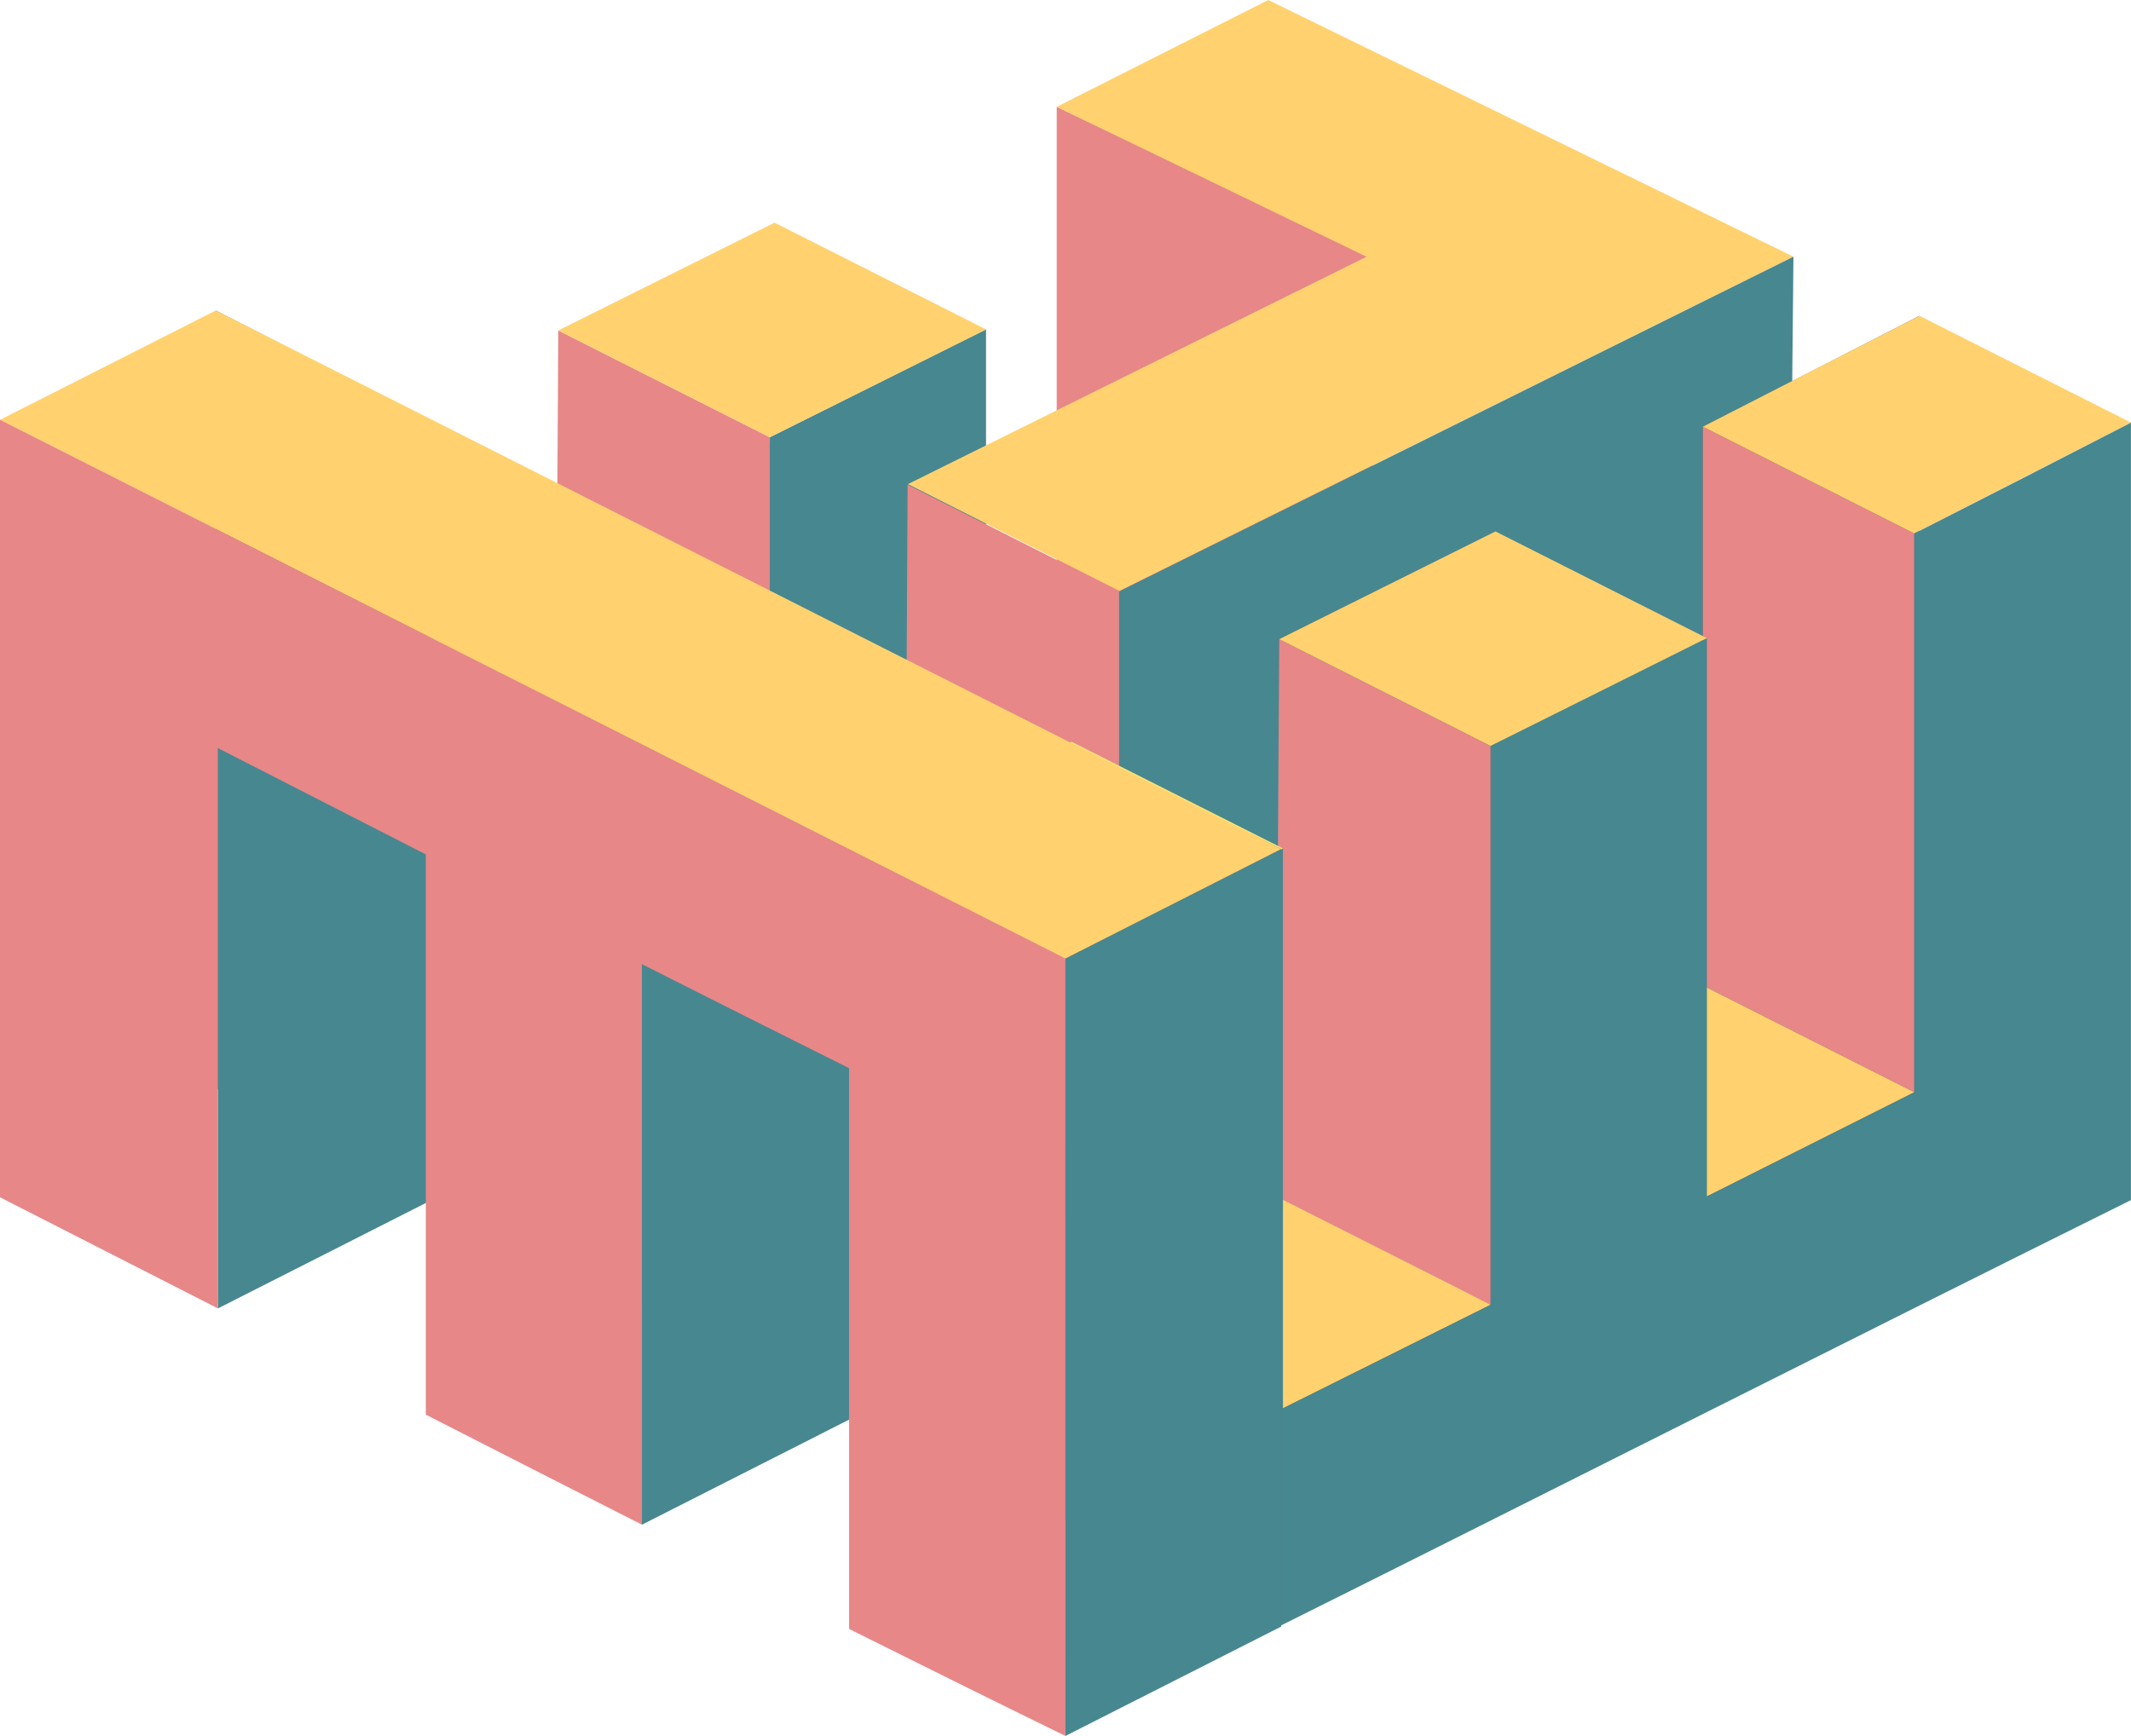
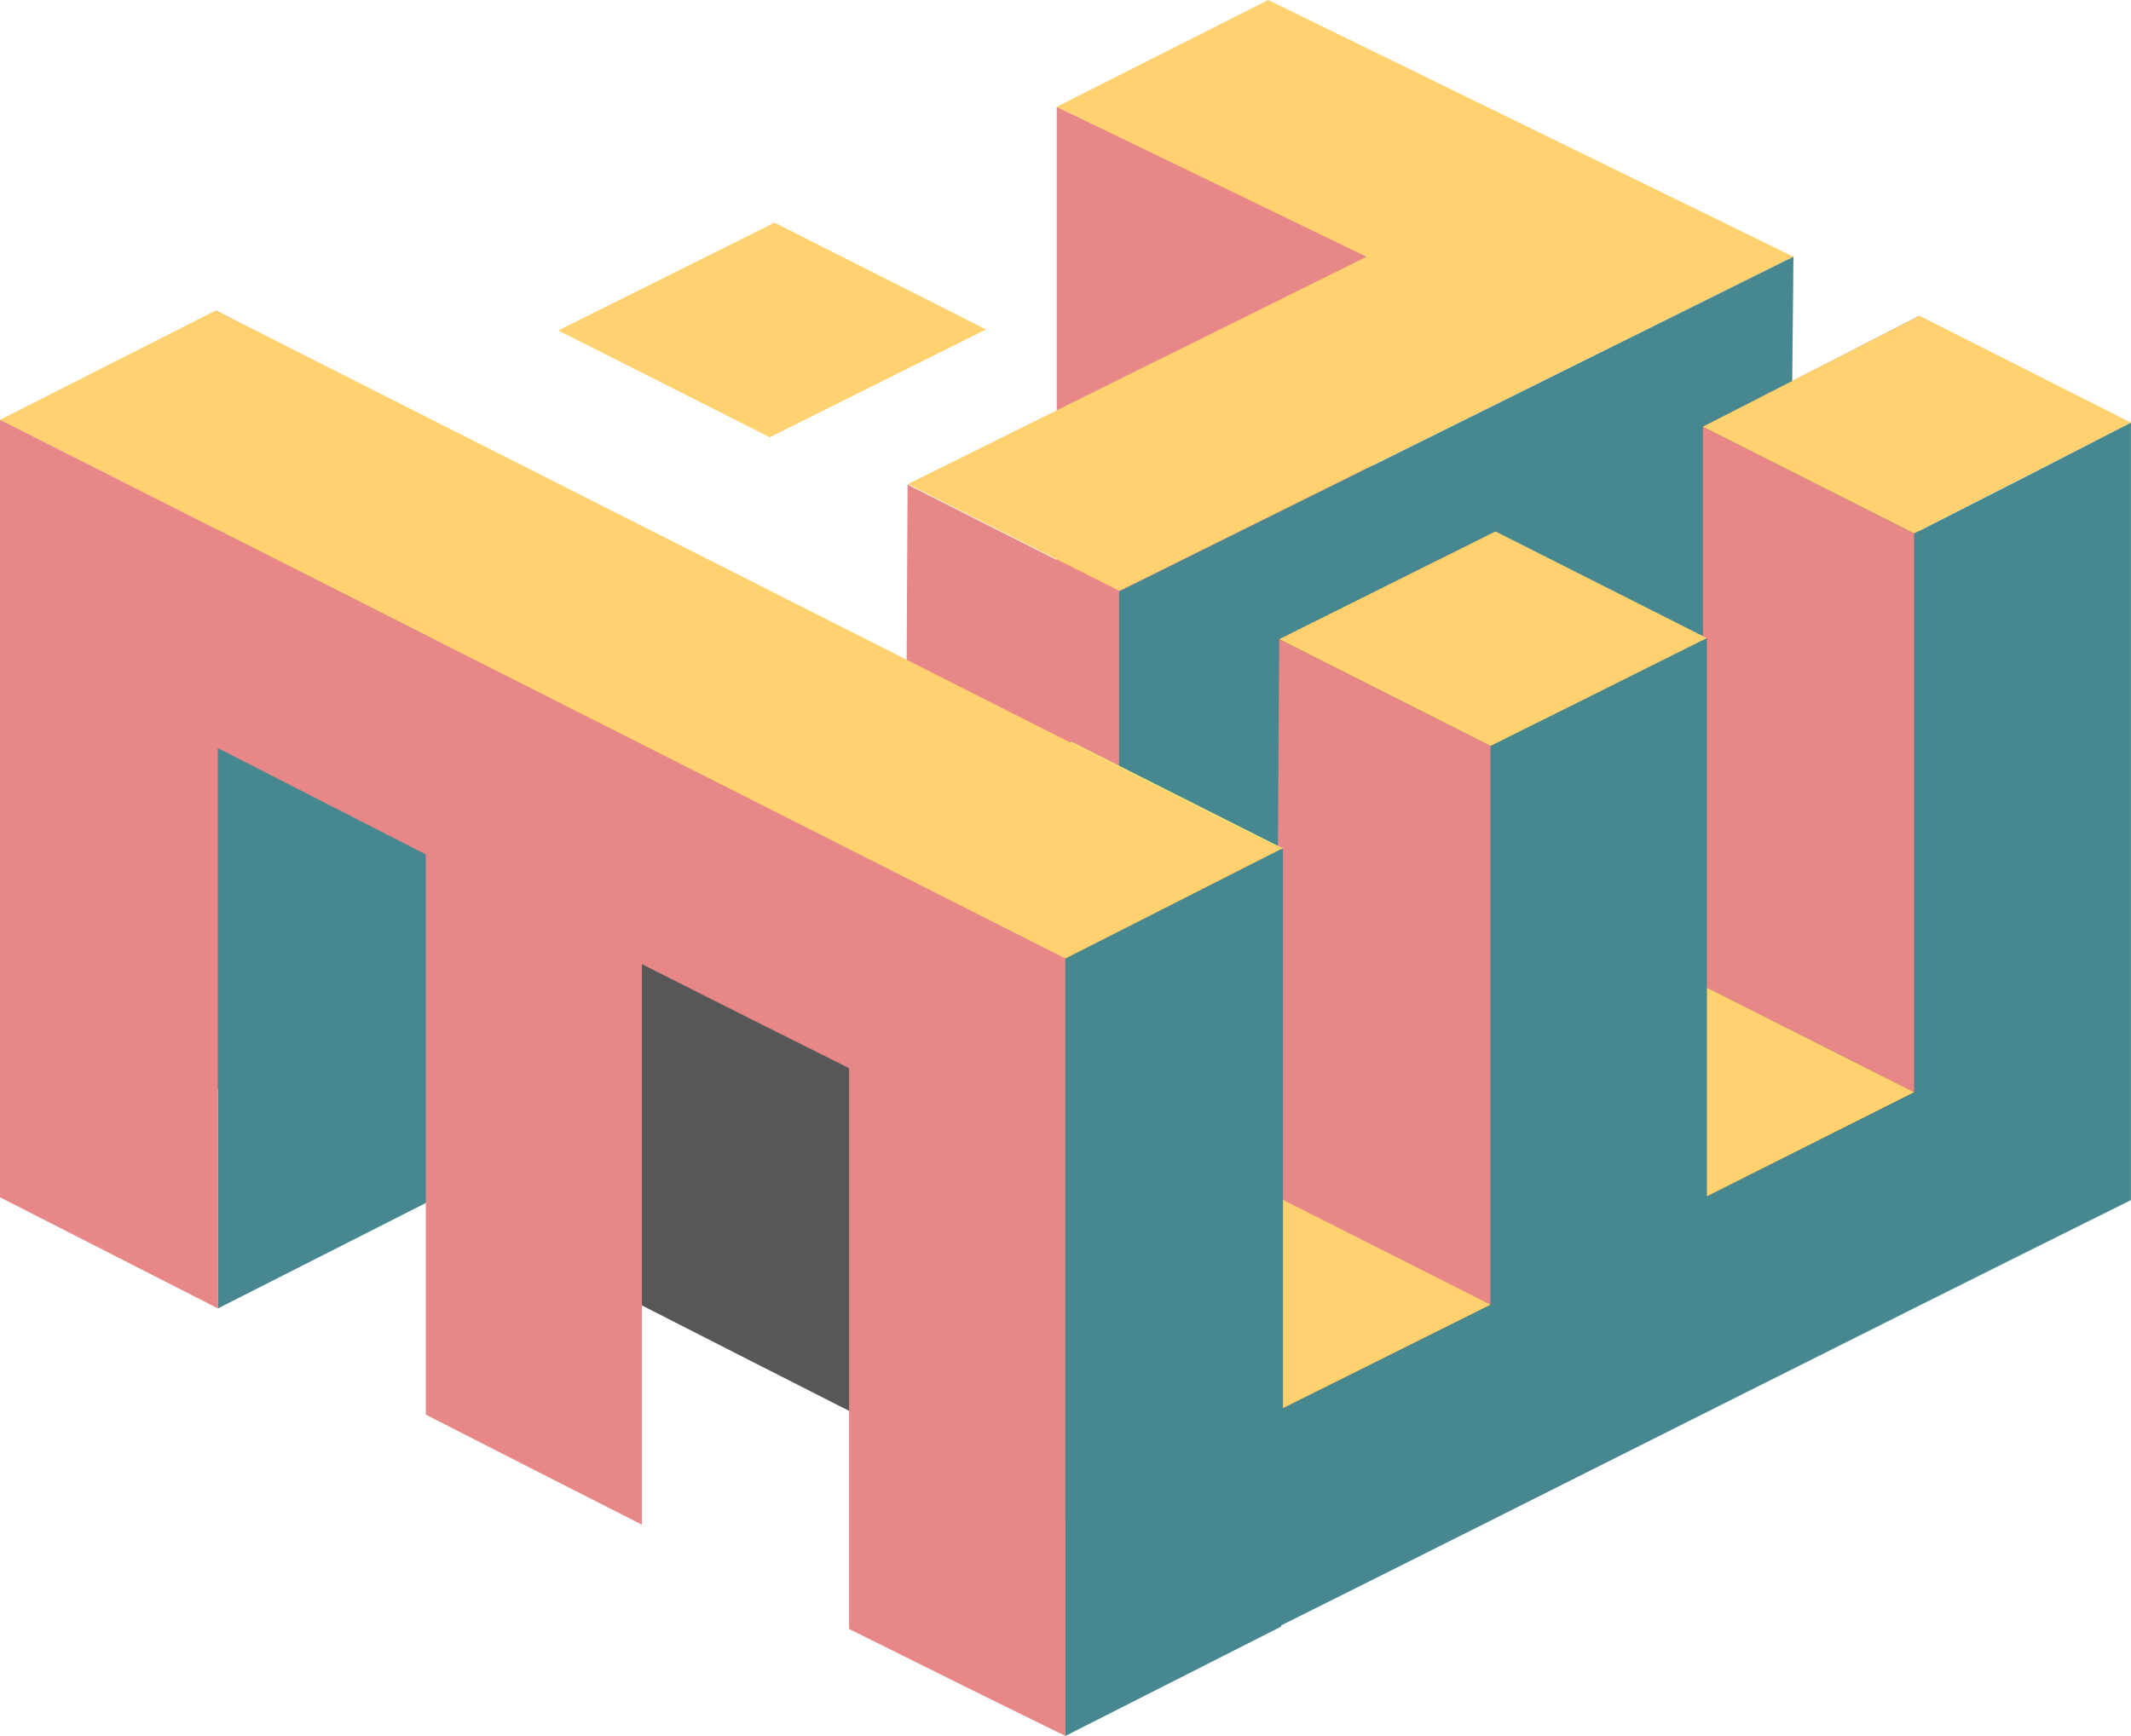
<svg xmlns="http://www.w3.org/2000/svg" id="Layer_1" data-name="Layer 1" viewBox="0 0 332.5 270.92">
  <defs>
    <style>
      .cls-1 {
        fill: #575757;
      }

      .cls-2 {
        fill: #478790;
      }

      .cls-3 {
        fill: #f8e474;
      }

      .cls-4 {
        fill: #e78788;
      }

      .cls-5 {
        fill: #e7898f;
      }

      .cls-6 {
        fill: #ffd26f;
      }
    </style>
  </defs>
-   <polygon class="cls-2" points="120.11 68.24 153.85 51.41 153.85 141.27 119.22 155.44 120.11 68.24" />
  <polygon class="cls-4" points="141.61 75.64 174.61 92.3 174.61 190.44 141.09 174.03 141.61 75.64" />
  <polygon class="cls-4" points="164.88 16.67 164.88 131.05 215.84 155.44 213.5 39.93 164.88 16.67" />
  <polygon class="cls-6" points="197.88 0 164.88 16.67 213.22 40.07 141.66 75.55 174.66 92.22 279.83 40.06 197.88 0" />
  <polygon class="cls-2" points="279.83 40.06 174.61 92.3 174.61 190.44 278.88 138.67 279.83 40.06" />
  <path class="cls-1" d="M265.69,66.59v87.21c-10.79,5.42-21.57,10.84-32.36,16.25v-87.12c-11.23,5.63-22.48,11.24-33.74,16.82v87.21c-10.8,5.4-21.6,10.79-32.41,16.16v-87.36c-11.29,5.55-22.6,11.08-33.91,16.6v121.33c.71-.35,1.07-.53,1.79-.88,10.72-5.3,21.42-10.62,32.12-15.96,10.81-5.39,21.61-10.8,32.41-16.22,11.25-5.64,22.49-11.29,33.74-16.94,10.78-5.41,21.57-10.82,32.36-16.22,10.66-5.33,21.33-10.66,32.01-15.96.72-.36,1.07-.53,1.79-.89V49.29c-11.25,5.8-22.52,11.57-33.8,17.3h0Z" />
  <polygon class="cls-5" points="133.28 132.35 166.28 149.02 166.28 270.35 133.28 253.69 133.28 132.35" />
  <polygon class="cls-4" points="199.59 99.75 232.59 116.42 232.59 203.62 199.08 187.21 199.59 99.75" />
  <polygon class="cls-4" points="265.69 66.59 298.69 83.26 298.69 170.46 265.69 153.8 265.69 66.59" />
  <polygon class="cls-6" points="299.5 49.29 332.5 65.95 298.69 83.26 265.69 66.59 299.5 49.29" />
  <polygon class="cls-6" points="233.33 82.93 266.33 99.59 232.59 116.42 199.59 99.75 233.33 82.93" />
-   <polygon class="cls-4" points="87.11 51.57 120.11 68.24 120.11 155.44 86.6 139.03 87.11 51.57" />
  <polygon class="cls-6" points="120.85 34.75 153.85 51.41 120.11 68.24 87.11 51.57 120.85 34.75" />
  <polygon class="cls-3" points="167.18 115.75 133.28 132.35 166.28 149.02 200.18 132.41 167.18 115.75" />
  <polygon class="cls-6" points="298.69 170.46 265.69 153.8 233.33 170.05 266.33 186.72 298.69 170.46" />
  <polygon class="cls-6" points="232.59 203.62 199.59 186.95 167.18 203.11 200.18 219.78 232.59 203.62" />
  <path class="cls-2" d="M298.69,83.26v87.21c-10.79,5.42-21.57,10.84-32.36,16.25v-87.12c-11.23,5.63-22.48,11.24-33.74,16.82v87.21c-10.8,5.4-21.6,10.79-32.41,16.16v-87.36c-11.29,5.55-22.6,11.08-33.91,16.6v121.33c.71-.35,1.07-.53,1.79-.88,10.72-5.3,21.42-10.62,32.12-15.96,10.81-5.39,21.61-10.8,32.41-16.22,11.25-5.64,22.49-11.29,33.74-16.94,10.78-5.41,21.57-10.82,32.36-16.22,10.66-5.33,21.33-10.66,32.01-15.96.72-.36,1.07-.53,1.79-.89v-121.33c-11.25,5.8-22.52,11.57-33.8,17.3h0Z" />
  <g>
    <path class="cls-1" d="M166.14,115.85c-10.79-5.37-21.56-10.78-32.32-16.21-11.25-5.68-22.49-11.39-33.72-17.12-10.82-5.52-21.63-11.05-32.44-16.6-10.73-5.51-21.46-11.02-32.19-16.54-.72-.37-1.08-.56-1.8-.93v121.33c11.34,5.77,22.67,11.55,34,17.34v-87.44c10.81,5.54,21.62,11.07,32.44,16.59v87.43c11.23,5.74,22.47,11.46,33.72,17.17v-87.47c10.76,5.44,21.53,10.85,32.32,16.23v87.51c11.23,5.61,22.47,11.18,33.75,16.7v-121.33c-.71-.35-1.07-.52-1.78-.87-10.68-5.23-21.33-10.5-31.97-15.8h0Z" />
    <polygon class="cls-2" points="166.14 149.64 199.89 132.51 199.89 253.85 166.22 270.92 166.14 149.64" />
    <polygon class="cls-2" points="33.99 116.75 67.66 99.68 67.66 187.12 33.99 204.2 33.99 116.75" />
    <polygon class="cls-6" points="0 65.52 33.67 48.45 199.89 132.51 166.14 149.64 0 65.52" />
-     <polygon class="cls-2" points="100.15 150.48 100.15 237.95 133.82 220.87 133.82 133.4 100.15 150.48" />
    <path class="cls-4" d="M0,65.52v121.33c11.34,5.77,22.67,11.55,34,17.34v-87.44c10.81,5.54,21.62,11.07,32.44,16.59v87.43c11.23,5.74,22.47,11.46,33.72,17.17v-87.47c10.76,5.44,21.53,10.85,32.32,16.23v87.51c11.23,5.61,22.47,11.18,33.75,16.7v-121.33C165.52,149.23.73,65.88,0,65.51h0Z" />
  </g>
</svg>